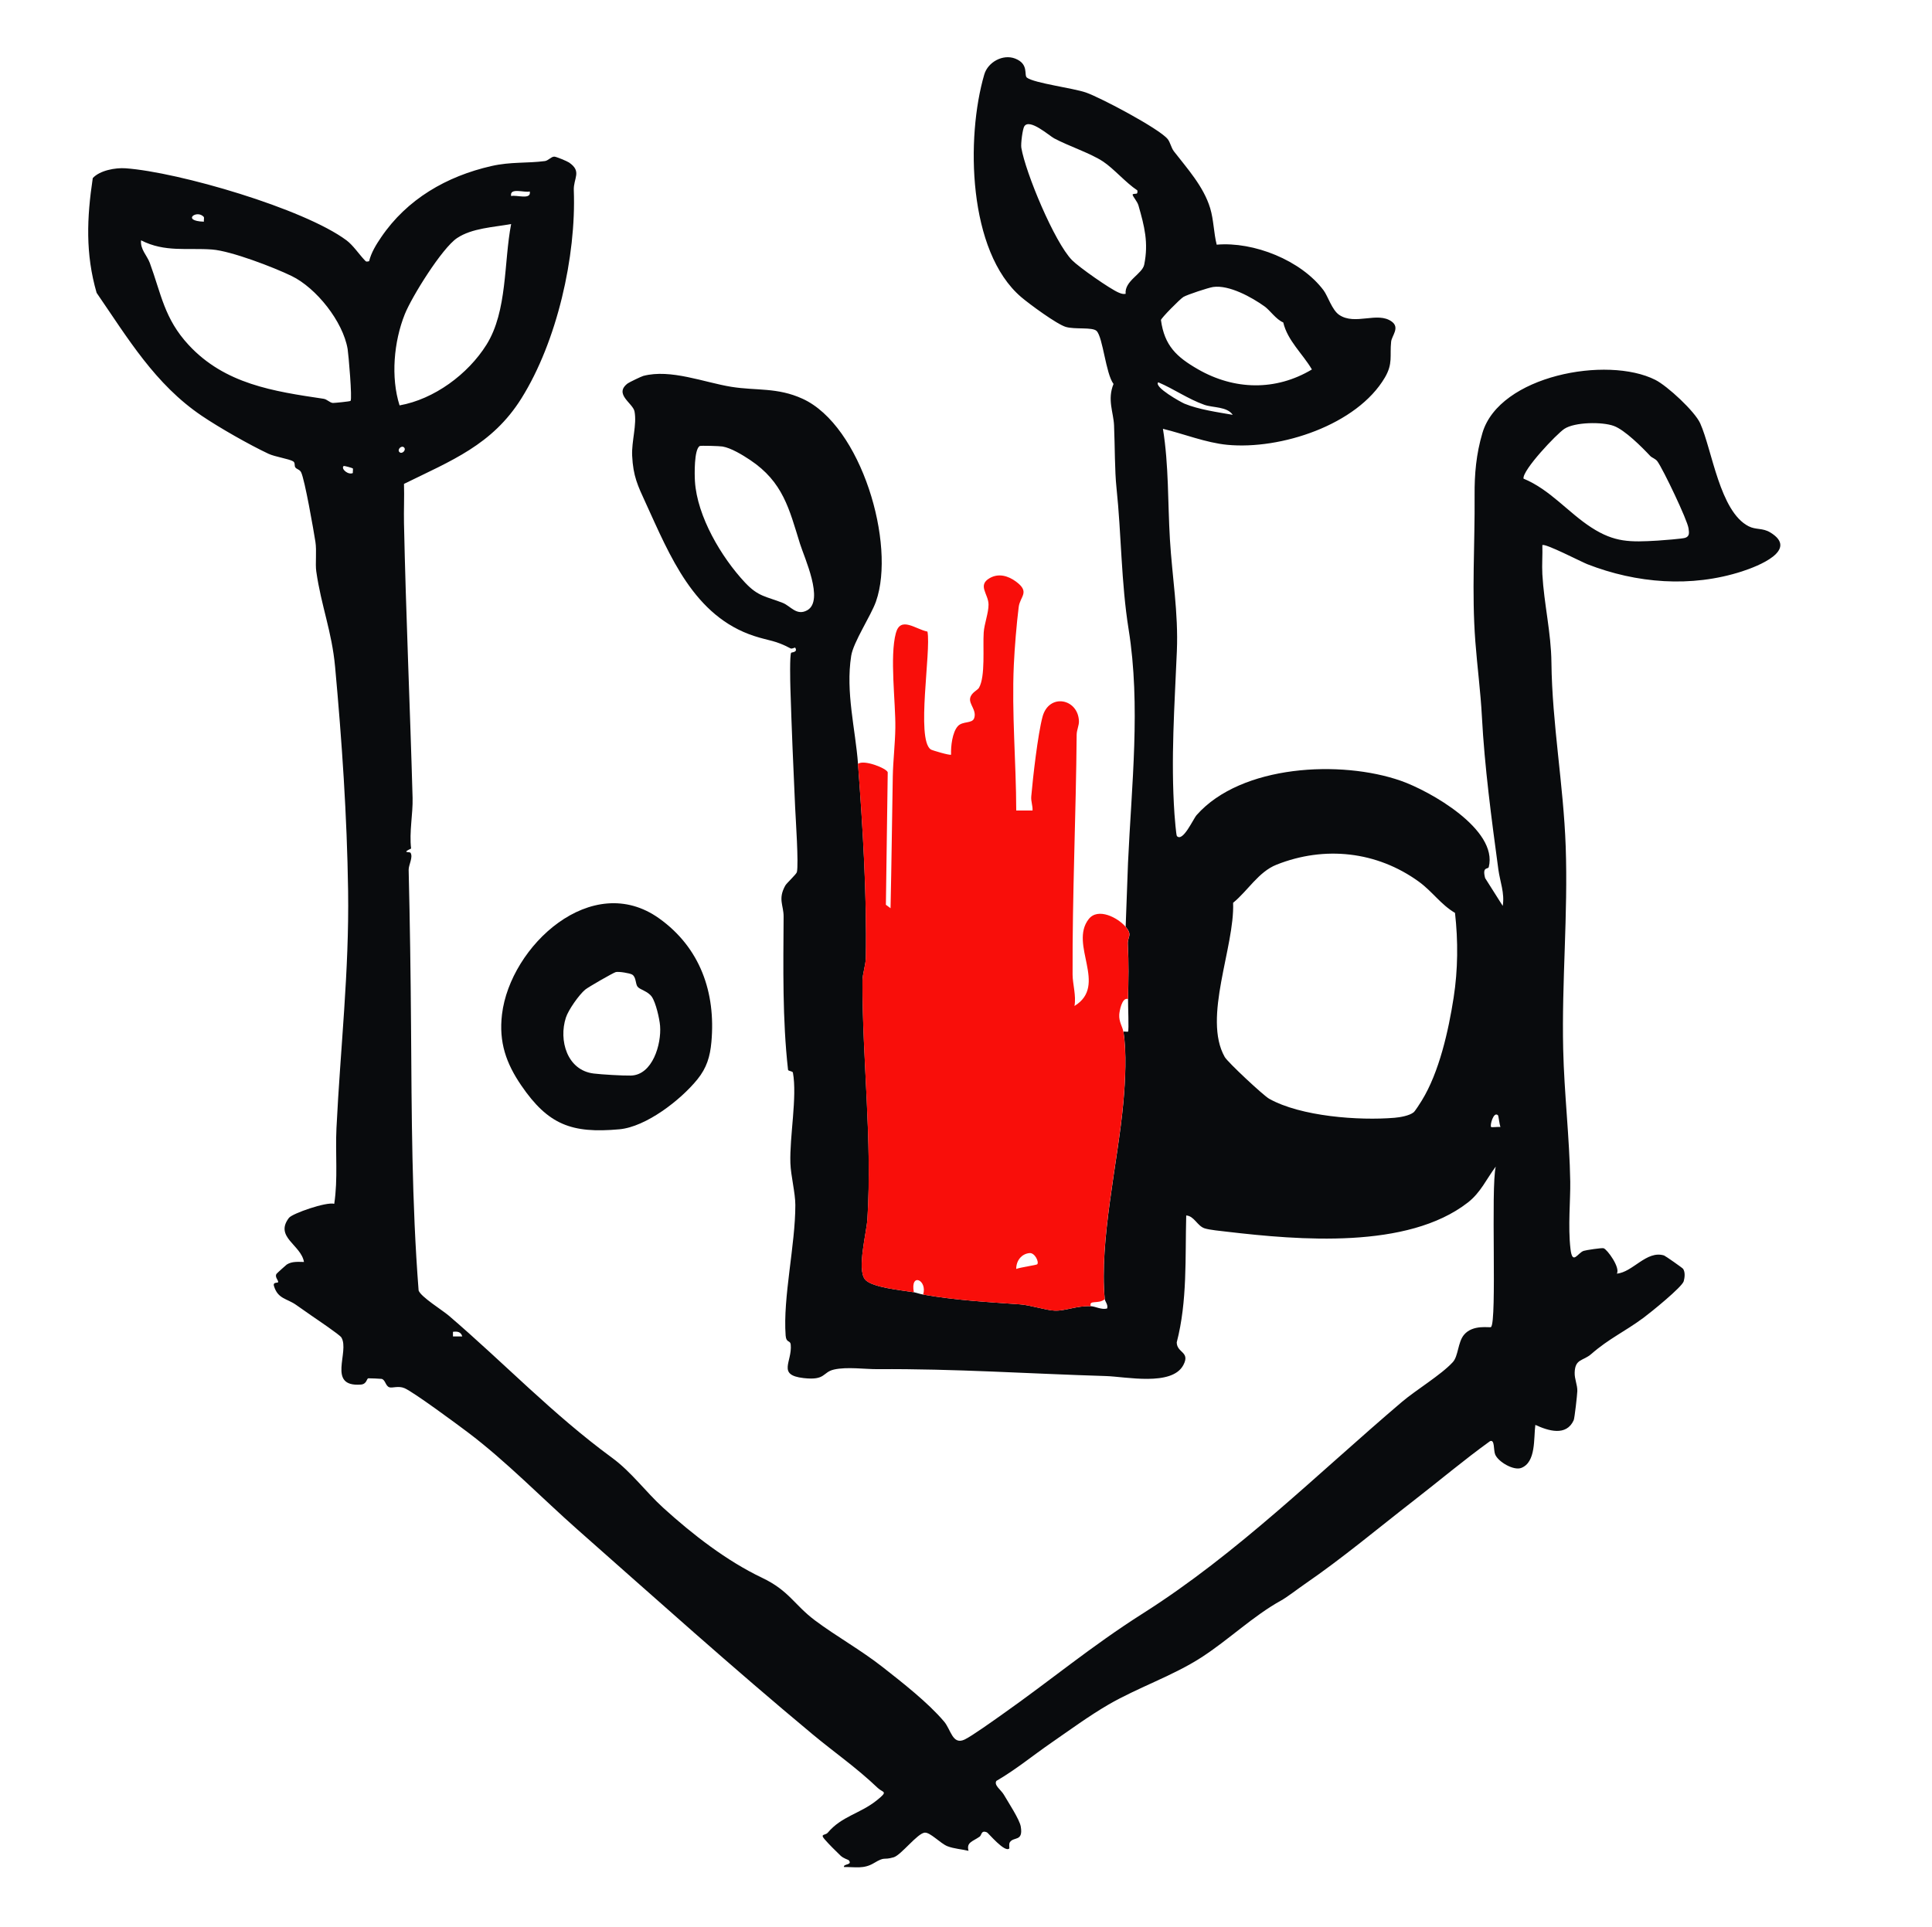
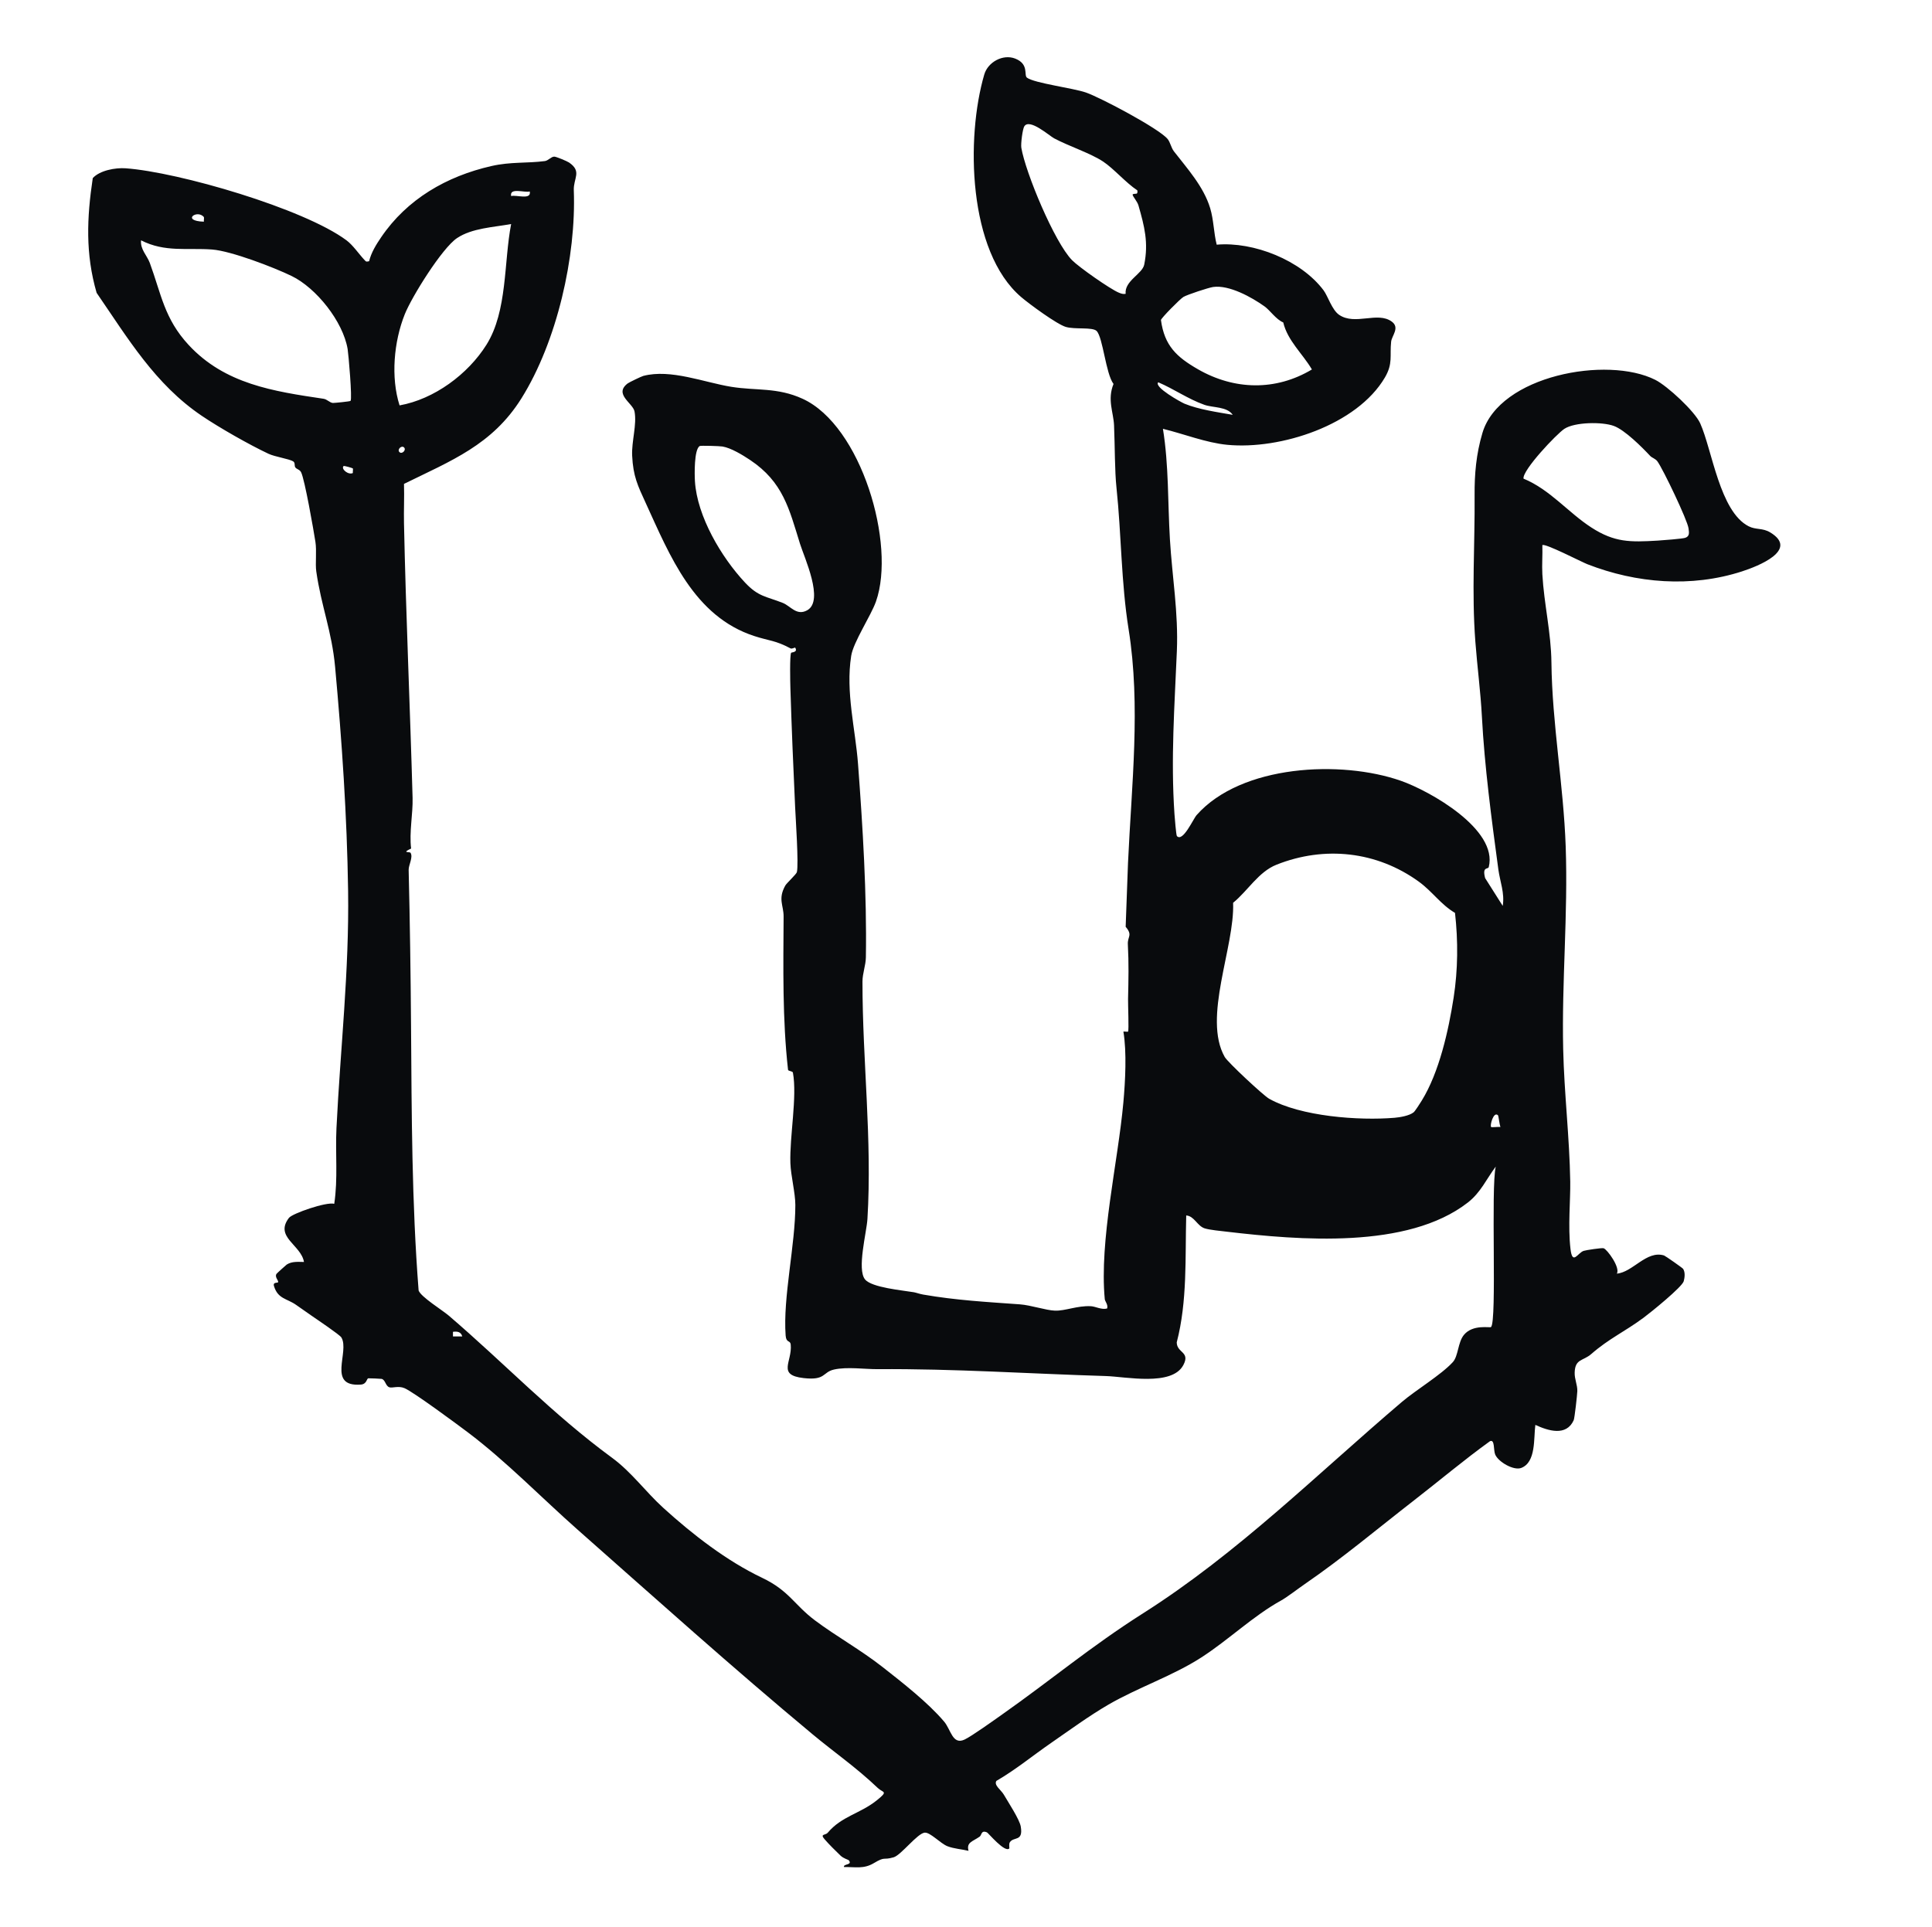
<svg xmlns="http://www.w3.org/2000/svg" id="Layer_1" data-name="Layer 1" viewBox="0 0 1660 1656">
  <defs>
    <style>
      .cls-1 {
        fill: #f90e0a;
      }

      .cls-2 {
        fill: #090b0d;
      }
    </style>
  </defs>
  <path class="cls-2" d="M967.18,796.52l2.02-54.98c3.03-66.68,11.02-135.1.54-200.58-6.49-40.49-6.19-81.5-10.43-121.65-1.6-15.13-1.31-34.98-2.11-53.81-.47-11.12-5.97-22.01-.45-35.54-6.67-8.77-9.07-39.96-14.51-45.51-3.5-3.57-18.55-1.16-26.49-3.51-7.71-2.28-31.42-19.72-38.35-25.65-45.82-39.19-47.57-137.09-31.7-191.28,3.14-10.73,16.13-17.79,26.62-13.64,12.04,4.76,7.21,14.24,10.05,16.37,6.37,4.77,39.61,8.9,50.78,12.8,12.58,4.4,62.66,30.9,70.08,39.92,2.3,2.8,2.99,7.46,5.43,10.62,11.19,14.47,25.49,30.13,31.13,48.81,3.08,10.21,3.01,21.1,5.61,31.38,31.86-2.77,72.44,13.41,91.81,39.2,3.73,4.97,7.21,16.9,13.41,21.11,13.75,9.34,32.94-3.16,45.18,5.78,7.19,5.24.02,12.16-.52,17.25-1.29,12.19,1.69,18.74-5.33,30.74-23.97,40.92-89.77,62.31-135.52,57.91-18.17-1.75-37.52-9.46-55.23-13.75,5.1,31.42,4.1,63.3,6,94.98,1.94,32.38,7.34,62.89,5.97,95.99-1.96,47.36-5.3,92.32-2.06,140.1.19,2.83,1.44,18.23,2.09,18.92,5.16,5.45,13.89-14.58,16.95-18.04,38.34-43.38,124.13-47.47,175.53-29.45,24.91,8.73,83.61,41.79,75.47,74.13-.55,2.18-5.83-.87-3.11,9.48l15.12,23.88c1.79-11.02-2.34-20.85-3.75-31.23-5.87-43.52-11.88-88.4-14.17-131.8-1.1-20.91-3.97-42.57-5.6-64-3.25-42.81-.33-83.1-.65-125.98-.13-17.91,1.33-35.25,6.74-53.45,14.64-49.31,107.14-66.49,148.52-45.6,10.45,5.27,33.99,27.1,38.6,37.4,10.27,22.91,16.75,75.74,41.58,88.42,6.37,3.25,11.92,1.23,18.66,5.34,24.91,15.16-10.96,29.12-24.36,33.45-43.59,14.09-90.63,10.29-132.89-6.19-5.17-2.02-36.67-18.37-38.64-16.34.29,8.28-.46,16.69,0,24.97,1.46,25.67,7.51,50.08,7.8,75.81.59,52.58,10.39,105.22,12.26,158.13,2.07,58.46-3.47,115.73-2.16,174.16.85,37.84,5.45,75.89,6.07,113.92.25,15.38-2.06,38.61.21,57.82,1.69,14.32,6.14,3.42,11.27,1.65,1.99-.69,15.75-2.73,17.18-2.27,3.17,1.01,14.58,16.8,11.36,21.81,13.73-1.14,25.5-20.23,40.59-15.6.96.29,15.9,10.7,16.42,11.55,1.82,2.96,1.36,7.27.49,10.54-1.33,5-28.39,26.88-34.57,31.45-16.38,12.11-29.58,17.79-44.87,31.14-7.08,6.18-13.89,3.92-14.28,15.89-.19,5.67,2.42,10.66,2.28,15.93-.09,3.44-2.35,23.37-3.11,25.06-6.36,14.08-21.9,9.14-32.95,4.04-1.56,11.55.73,32.01-12.11,36.98-6.44,2.49-19.63-5.06-22.39-11.5-1.62-3.79-.19-13.34-4.49-11.47-22.36,16.13-43.45,33.92-65.21,50.8-31.1,24.13-61.23,49.52-93.98,72.02-5.36,3.68-15.19,11.25-20.04,13.93-24.35,13.45-44.82,33.59-68.88,49.15-24.16,15.62-54.48,25.84-79.6,40.4-16.64,9.65-33.69,22.16-49.16,32.84-15.77,10.88-30.6,23.16-47.23,32.78-2.36,3.68,4.01,7.74,6.36,11.78,3.74,6.44,13.57,21.35,14.59,27.48,2.21,13.29-6.07,8.39-9.37,13.46-1.1,1.69-.21,5.04-.51,5.35-3.8,3.93-18.04-13.35-19.17-13.83-5.16-2.18-4.35,2.35-6.34,3.72-6.29,4.34-11.42,4.82-9.5,12.14-5.79-1.39-12.59-1.8-18.07-3.93-6.04-2.35-14.82-12.13-19.59-11.69-6.29.58-20.32,19.35-26.7,21.19-9.61,2.77-6.74-1.11-17.06,5.04-8.71,5.19-15.78,3.16-25.54,3.33-1.01-2.94,7.79-1.48,3.97-5.94-.26-.31-4.44-1.41-7.05-3.94-4.54-4.41-9.63-9.38-13.71-14.1s.86-3.22,2.74-5.46c11.91-14.24,27.67-16.35,41.9-27.67,10.69-8.5,5.69-6.52,1.18-10.81-18.89-17.98-36.62-29.99-55.99-46.11-68.73-57.18-135.51-117.22-202.04-175.98-30.47-26.91-61.44-58.88-94.29-83.61-9.37-7.06-46.33-34.41-54.3-37.89-5.27-2.3-10.59.09-13.06-.78-3.43-1.22-3.27-6.24-6.6-7.23-.55-.16-10.88-.56-11.45-.5-1.58.17-1.2,5.02-6.51,5.41-29.42,2.13-9.31-28.27-16.68-40.51-1.41-2.34-21.16-15.61-25.45-18.58-4.62-3.21-8.94-6.24-13.48-9.43-7.96-5.58-15.63-5.04-18.97-16.14-1.19-3.94,3.66-2.27,3.62-3.57-.05-1.63-2.96-4.22-1.58-6.79.29-.53,8.42-7.82,8.93-8.15,4.54-2.89,9.77-2.25,14.79-2.22-2.45-14.73-25.56-21.36-12.91-37.89,2.92-3.81,32.33-14.01,38.92-12.08,3.28-21.6.84-43.4,1.91-65.09,3.4-69.12,10.98-134.57,10-203.84-.92-64.49-5.35-129-11.16-192.42-2.83-30.85-11.9-52.08-16.2-82.22-.94-6.57.49-17.56-.72-25.28-1.6-10.26-9.13-53.37-12.28-59.79-1.19-2.42-3.74-2.6-4.92-4.13s.11-4.05-1.97-5.3c-3.66-2.19-15.48-3.84-21.13-6.49-16.39-7.69-42.33-22.47-57.36-32.64-40.13-27.13-63.44-66.56-90.33-105.67-9.71-33.49-8.41-64.61-3.31-98.6,5.98-6.59,19.41-9.07,28.18-8.44,45.69,3.29,153.06,34.61,189.77,61.87,5.63,4.18,10.64,11.72,15.35,16.74,1.59,1.69,1.38,1.82,4.14,1.27,1.82-7.52,6.08-14.34,10.37-20.65,22.16-32.65,56.11-52.39,94.82-61.18,16.51-3.75,30.51-2.26,45.75-4.24,3.01-.39,5.31-3.72,8.08-3.83,1.61-.07,11.15,3.94,12.83,5.1,11.22,7.74,3.62,13.41,4.02,23.8,2.15,56.88-14.43,129.98-45,178.84-25.05,40.04-60.31,53.52-100.91,73.51.37,11.23-.24,22.51,0,33.74,1.63,78.13,5.2,157.39,7.39,236.2.37,13.4-3,29.44-1.26,43.43-8.68,3.99-1.17,2.62-.53,3.62,2.45,3.81-1.7,10.49-1.59,14.76,1.08,44.57,1.73,89.59,2.05,133.98.55,76.15.61,151.67,6.51,227.45,1.93,5.49,20.32,16.81,25.91,21.59,47.97,41.07,88.88,84.45,140.31,122.17,16.72,12.26,28.86,29.26,43.99,43.01,25.09,22.8,54.5,45.65,84.95,60.13,23.17,11.02,27.54,23.21,45.36,36.57,18.1,13.57,39.32,25.37,58.01,40.01,16.98,13.31,39.15,30.63,53,46.99,5.86,6.92,7.17,20.23,17.46,15.48,6.15-2.84,25.51-16.77,32.39-21.61,42.62-30.03,76.24-58.47,121.07-86.93,81.49-51.72,149.26-119.43,222.31-181.6,12.21-10.39,33.79-23.29,43.83-34.26,4.82-5.26,4.27-17.03,9.57-23.44,7.7-9.31,22.36-5.84,23.27-6.72,5.23-5.09-.3-120.01,4.07-137.9-8.14,10.85-12.86,22.25-24.05,30.94-51.83,40.27-144.9,32.31-206.91,25.04-5.09-.6-14.94-1.53-19.13-2.87-6.46-2.07-8.9-10.61-15.88-11.1-.96,36.32,1.06,73.75-8.15,109.06.11,9.24,11.83,7.92,5.67,19.53-9.81,18.49-49.52,9.93-66.56,9.42-65.4-1.96-130.65-6.41-196.06-5.92-10.89.08-26.36-2.2-37.5.32-10.1,2.28-6.94,9.54-26.19,7.34-23.1-2.64-9.54-14.01-11.03-28.85-.39-3.83-3.87-1.14-4.36-7.7-2.44-32.73,8.38-77.94,8.33-112.21-.02-10.5-3.88-25.1-4.25-35.92-.77-22.83,5.96-56.9,2.18-77.78-.27-1.48-4.06-1.19-4.21-2.52-4.87-43.65-4.05-87.9-3.8-131.68.05-9.65-5.06-14.94,1.45-26.6,1.17-2.1,9.51-9.72,9.95-11.54,1.64-6.78-1.03-45.75-1.5-55.93-1.58-34.11-2.99-67.57-4.06-101.94-.16-5.02-.68-28.69.65-30.65.32-.48,6.11-.26,3.42-4.44-.14-.21-2.75,1.33-3.94.69-13.22-7.04-18.02-6.34-31.13-10.6-51.98-16.89-72.62-69.21-93.42-114.58-6.71-14.64-10.71-22.7-11.55-40.43-.59-12.37,4.21-26.74,2.02-38.05-1.37-7.1-17.95-14.8-5.92-24.01,1.31-1.01,11.86-6.07,13.49-6.5,23.56-6.17,52.25,5.6,75.58,9.37,21.47,3.47,39.51.31,61.3,10.29,50.38,23.08,80.37,124.94,63.01,174.23-4.31,12.25-19.43,34.8-21.29,46.71-4.89,31.23,3.61,62.73,5.88,92.88,4.05,53.86,7.64,112.08,6.74,166.22-.12,7-2.92,13.73-2.92,20.78-.04,68.27,8.42,135.75,4.26,204.07-.71,11.57-9.17,43.2-2.05,51.91,5.78,7.07,32.4,9.37,41.98,11.02,1.92.33,4.74,1.43,8,2,28.3,4.92,54.54,6.34,83,8.39,9.48.68,22.42,5.15,30.17,5.42,8.92.31,19.07-4.39,30.83-3.82,4.1.2,9.16,3.25,13.99,1.99,1.13-3.05-1.82-6.2-1.99-7.99-4.78-50.49,11.32-117.69,15.97-169.03,1.67-18.5,2.97-43.31.03-60.97,1.12-.18,3.75.34,4,.02.84-1.12-.1-23.4,0-28.02.38-16.64.7-30.65-.18-47.01-.37-6.83,4.35-7.65-1.82-14.99ZM976.85,166.29c.6-.81.57-1.79.31-2.74-9.79-6.45-20.18-18.62-29.32-24.69-10.77-7.16-29.48-13.25-42.06-19.94-4.27-2.27-21.05-17.35-25.65-10.43-1.52,2.29-3.16,15.14-2.59,18.51,3.57,21.27,28.43,81.12,43.57,96.58,5.83,5.96,32.78,24.87,40.13,27.89,2.02.83,3.68,1.48,5.92,1.04-1.11-11.16,14.33-17.06,15.96-25.06,3.83-18.84.21-32.95-4.95-50.92-.96-3.34-4.54-7.24-5-9.06-.31-1.21,3.36-.75,3.69-1.19ZM455.17,164.53c-4.37,1.31-17.58-3.68-15.98,3.98,4.37-1.31,17.58,3.68,15.98-3.98ZM175.17,186.55c-5.81-7-19.77,3.32,0,3.96-.12-1.23.31-3.59,0-3.96ZM439.17,192.53c-15.13,2.78-33.56,3.46-46.46,12.07s-38.9,50.38-44.94,65.5c-9.38,23.48-12.14,54.12-4.46,78.29,29.67-5.29,58.73-26.71,74.65-52.11,18.17-28.99,14.84-70.86,21.22-103.76ZM250.56,237.18c-15.31-7.44-51.99-21.52-68.29-22.75-21.18-1.6-40.55,2.62-61.07-7.91-.82,7.73,5.13,12.97,7.52,19.45,9.81,26.61,12.38,47.88,33.44,70.56,31.12,33.52,72.73,39.77,115.82,46.16,3.11.46,5.35,3.44,8.09,3.6,1.06.06,14.57-1.25,15.12-1.78,1.61-1.54-1.78-40.32-2.49-44.53-4-23.75-26.97-52.52-48.15-62.81ZM1086.46,263.27c-10.97-7.83-30.34-18.61-44.14-16.64-3.91.56-22.14,6.55-25.5,8.54-2.88,1.71-19.36,18.4-19.31,19.88,2.98,22.03,13.47,31.76,31.84,42.31,31.18,17.91,66.79,18.76,97.86.14-8.02-13.6-20.9-24.69-24.62-40.4-6.34-2.68-11.18-10.29-16.13-13.83ZM1059.18,356.5c-4.9-7.25-17-5.99-24.37-8.61-14.18-5.05-25.91-13.5-39.62-19.36-4.11,4.02,19.64,17.19,22.58,18.4,12.21,5.03,28.33,7.27,41.41,9.57ZM1417.87,391.82c-7.08-7.59-21.81-22.31-31.22-25.77-10.11-3.72-33.57-3.35-42.48,2.45-6.59,4.29-36.22,35.54-35.15,42.82,22.85,9.43,38.36,29.13,58.33,42.02,19.99,12.9,33.32,12.64,56.91,11.25,4.3-.25,21.17-1.59,23.62-2.37,4.14-1.32,3.36-4.75,2.92-8.2-.91-7.03-21.77-50.64-26.7-57.49-1.78-2.46-4.63-3-6.23-4.72ZM644.45,395.27c-6.4-4.26-16.19-10.26-23.65-11.55-2.35-.41-18.87-.94-19.69-.39-4.77,3.22-4.38,24.27-4.01,30.26,1.86,30.15,22.74,65.37,42.99,87,11.56,12.35,18.04,11.81,32.48,17.53,6.76,2.68,11.87,11.4,21,6.33,14.81-8.22-2.51-45.31-6.19-57.14-9.3-29.91-14.5-53.1-42.93-72.04ZM347.17,384.53c-2.18-2.18-6.16,1.8-3.98,3.98s6.16-1.8,3.98-3.98ZM303.17,402.55c-.26-.32-7.52-2.49-7.98-2.02-2.36,2.41,3.98,7.91,7.98,5.98-.12-1.23.31-3.57,0-3.96ZM1214.6,955.91c1.29-1.04,5.66-7.94,6.95-10.03,15.1-24.45,23.05-60.37,27.43-88.54,3.73-23.98,3.9-48.69,1.18-72.82-12.23-7.19-19.44-18.41-31.13-26.87-35.98-26.07-80.92-31-122.26-14.54-15.53,6.18-24.62,22.43-37.27,32.73,1.5,37.88-26.36,98.78-7.19,132.52,2.57,4.51,33.2,33.09,38.14,35.86,27.14,15.26,77.11,18.95,107.8,16.37,4.73-.4,12.71-1.77,16.34-4.69ZM1287.16,958.51c-3.87-3.92-7.22,8.82-5.97,9.99.55.51,6.04-.29,7.98,0-.74-1.9-1.66-9.63-2.01-9.99ZM397.18,1148.5c-1.07-3.98-4.26-4.49-7.99-3.97v3.98s7.99,0,7.99,0Z" />
-   <path class="cls-1" d="M737.18,656.52c4.75-4.15,24.77,3.77,25.57,7.2l-1.58,113.83,3.99,2.95c.86-37.72,1.25-75.31,1.93-113.07.24-13.6,2.01-28.1,2.2-41.99.3-21.72-4.98-61.36.46-81.4,4.01-14.76,16.85-3.33,27.14-1.25,3.27,16.86-9.91,92.35,2.78,101.24,1.16.81,16.66,5.36,17.5,4.5-.28-6.98,1.03-19.33,5.9-24.57,4.08-4.4,12.24-1.98,13.92-6.7,2.42-6.81-4.44-11.93-3.44-17.22.92-4.85,6.35-6.81,7.6-8.97,5.65-9.75,3.21-34.92,4.06-47.51.51-7.54,4.19-16.78,4.15-24.06-.05-9.04-9.8-16.52,1.06-22.72,7.62-4.35,15.84-1.92,22.51,3,12.38,9.14,3.52,12.59,2.35,21.86-1.83,14.59-3.52,35.11-4.19,49.81-1.89,41.77,1.99,83.51,2.07,125.09l14.01-.02c.23-4.19-1.47-7.85-1.1-12.08,1.45-16.7,5.63-53.16,9.65-68.36,5.45-20.62,30.54-15.92,31.32,3.6.15,3.74-1.93,7.62-1.96,11.77-.56,68.38-3.79,137.75-3.5,206.08.03,8.04,3.23,18.17,1.62,26.99,29.04-17.75-4.93-52.78,12.26-74.71,7.94-10.12,25.06-1.21,31.72,6.72,6.17,7.34,1.45,8.17,1.82,14.99.88,16.36.56,30.37.18,47.01-5.32-1.72-7.37,10.77-7.51,13.48-.33,6.25,2.81,10.3,3.51,14.52,2.93,17.66,1.64,42.47-.03,60.97-4.65,51.34-20.75,118.54-15.97,169.03-5.43,4.53-13.74.21-12,6-11.75-.58-21.91,4.12-30.83,3.82-7.75-.27-20.69-4.74-30.17-5.42-28.46-2.05-54.71-3.47-83-8.39,3.84-12.53-11.23-19.41-8-2-9.58-1.65-36.2-3.96-41.98-11.02-7.12-8.7,1.34-40.34,2.05-51.91,4.17-68.32-4.3-135.8-4.26-204.07,0-7.06,2.81-13.78,2.92-20.78.9-54.14-2.69-112.36-6.74-166.22ZM891.19,1086.51c1.79-1.82-1.98-10.09-6.64-9.64-7.02.67-11.5,6.77-11.37,13.64,2.9-1.28,17.36-3.34,18-4Z" />
-   <path class="cls-2" d="M566.42,789.3c35.16,25.19,48.65,63.57,44.83,106.11-1.14,12.71-4.08,22.34-12.03,32.16-14.33,17.7-44.07,40.84-67.08,42.92-40.95,3.71-61.14-3.85-84.26-37.68-12.91-18.89-19.43-37.1-16.55-61.13,7.04-58.73,77.19-123.84,135.08-82.38ZM547.78,847.93c-1.91-2.56-1.11-8.28-4.61-10.4-2.04-1.24-11.53-2.78-14.07-2.15-2.12.52-23.86,13.01-26.35,15.13-5.33,4.52-14.36,17.32-16.54,24.02-6.28,19.34.92,45.25,23.93,48.03,7.01.85,24.86,1.91,31.84,1.76,18.7-.4,26.43-26.99,25.17-42.78-.49-6.17-3.67-19.97-7.09-24.9s-10.33-6.11-12.27-8.72Z" />
</svg>